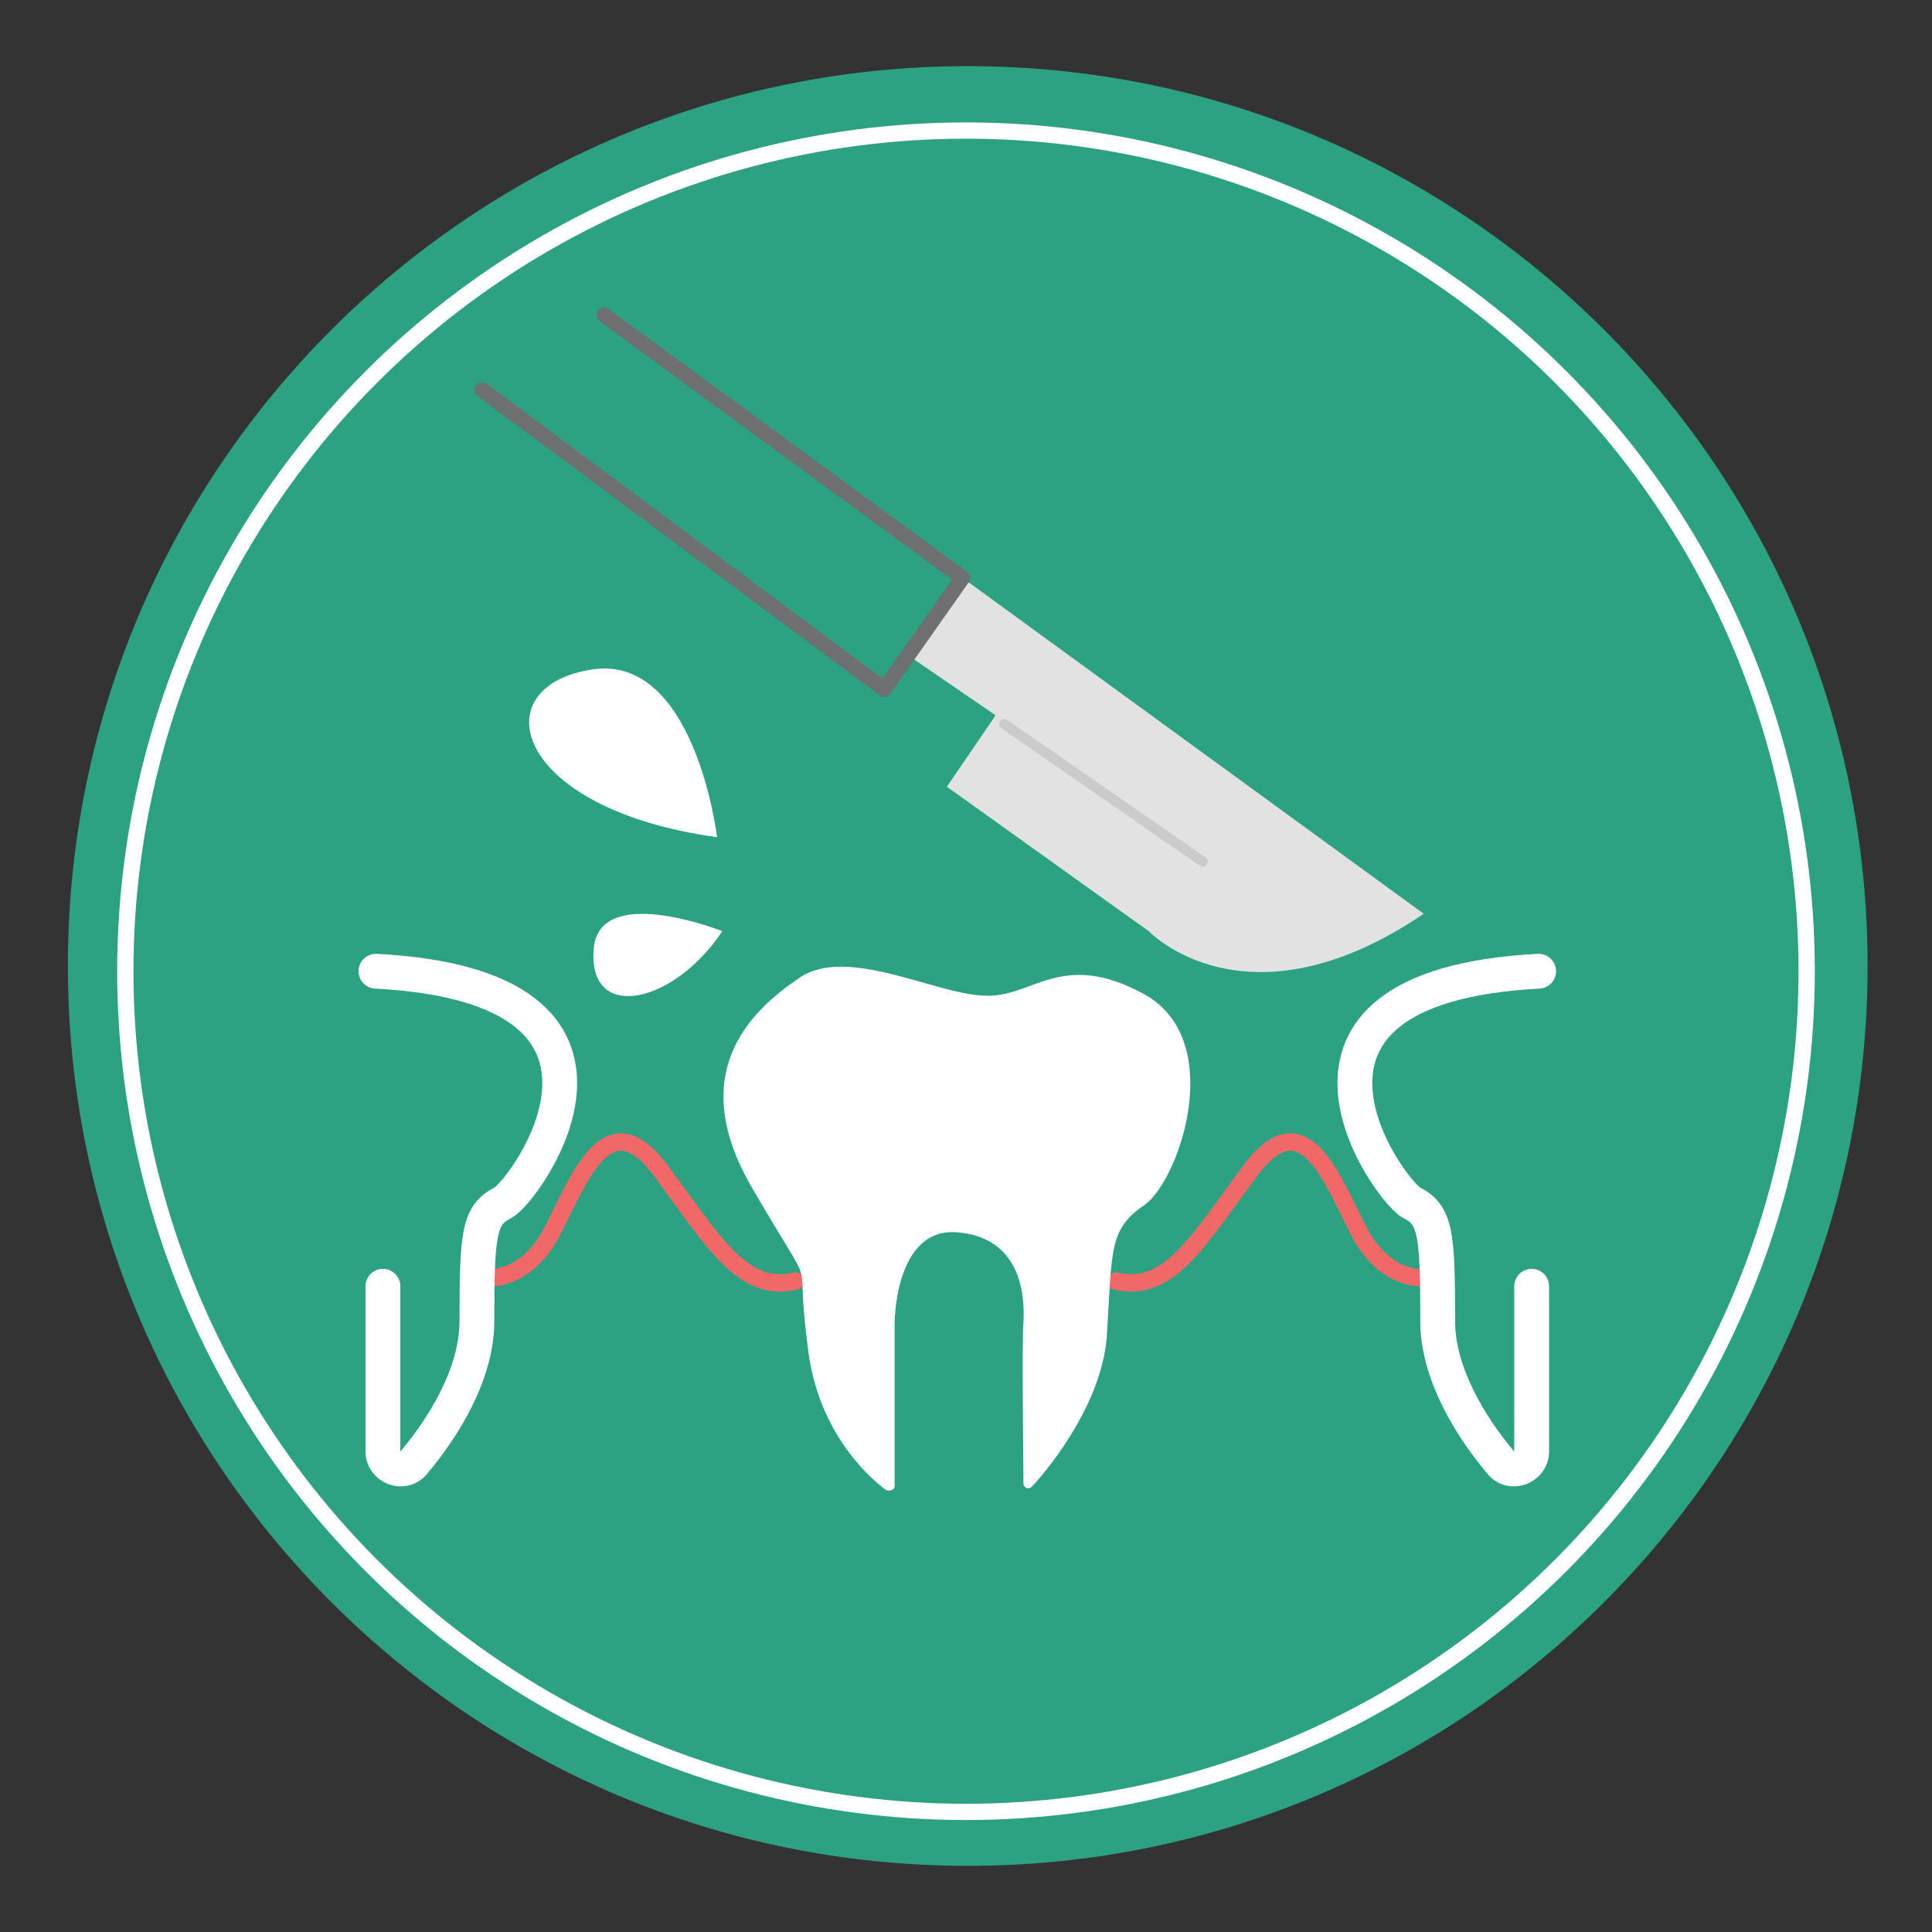
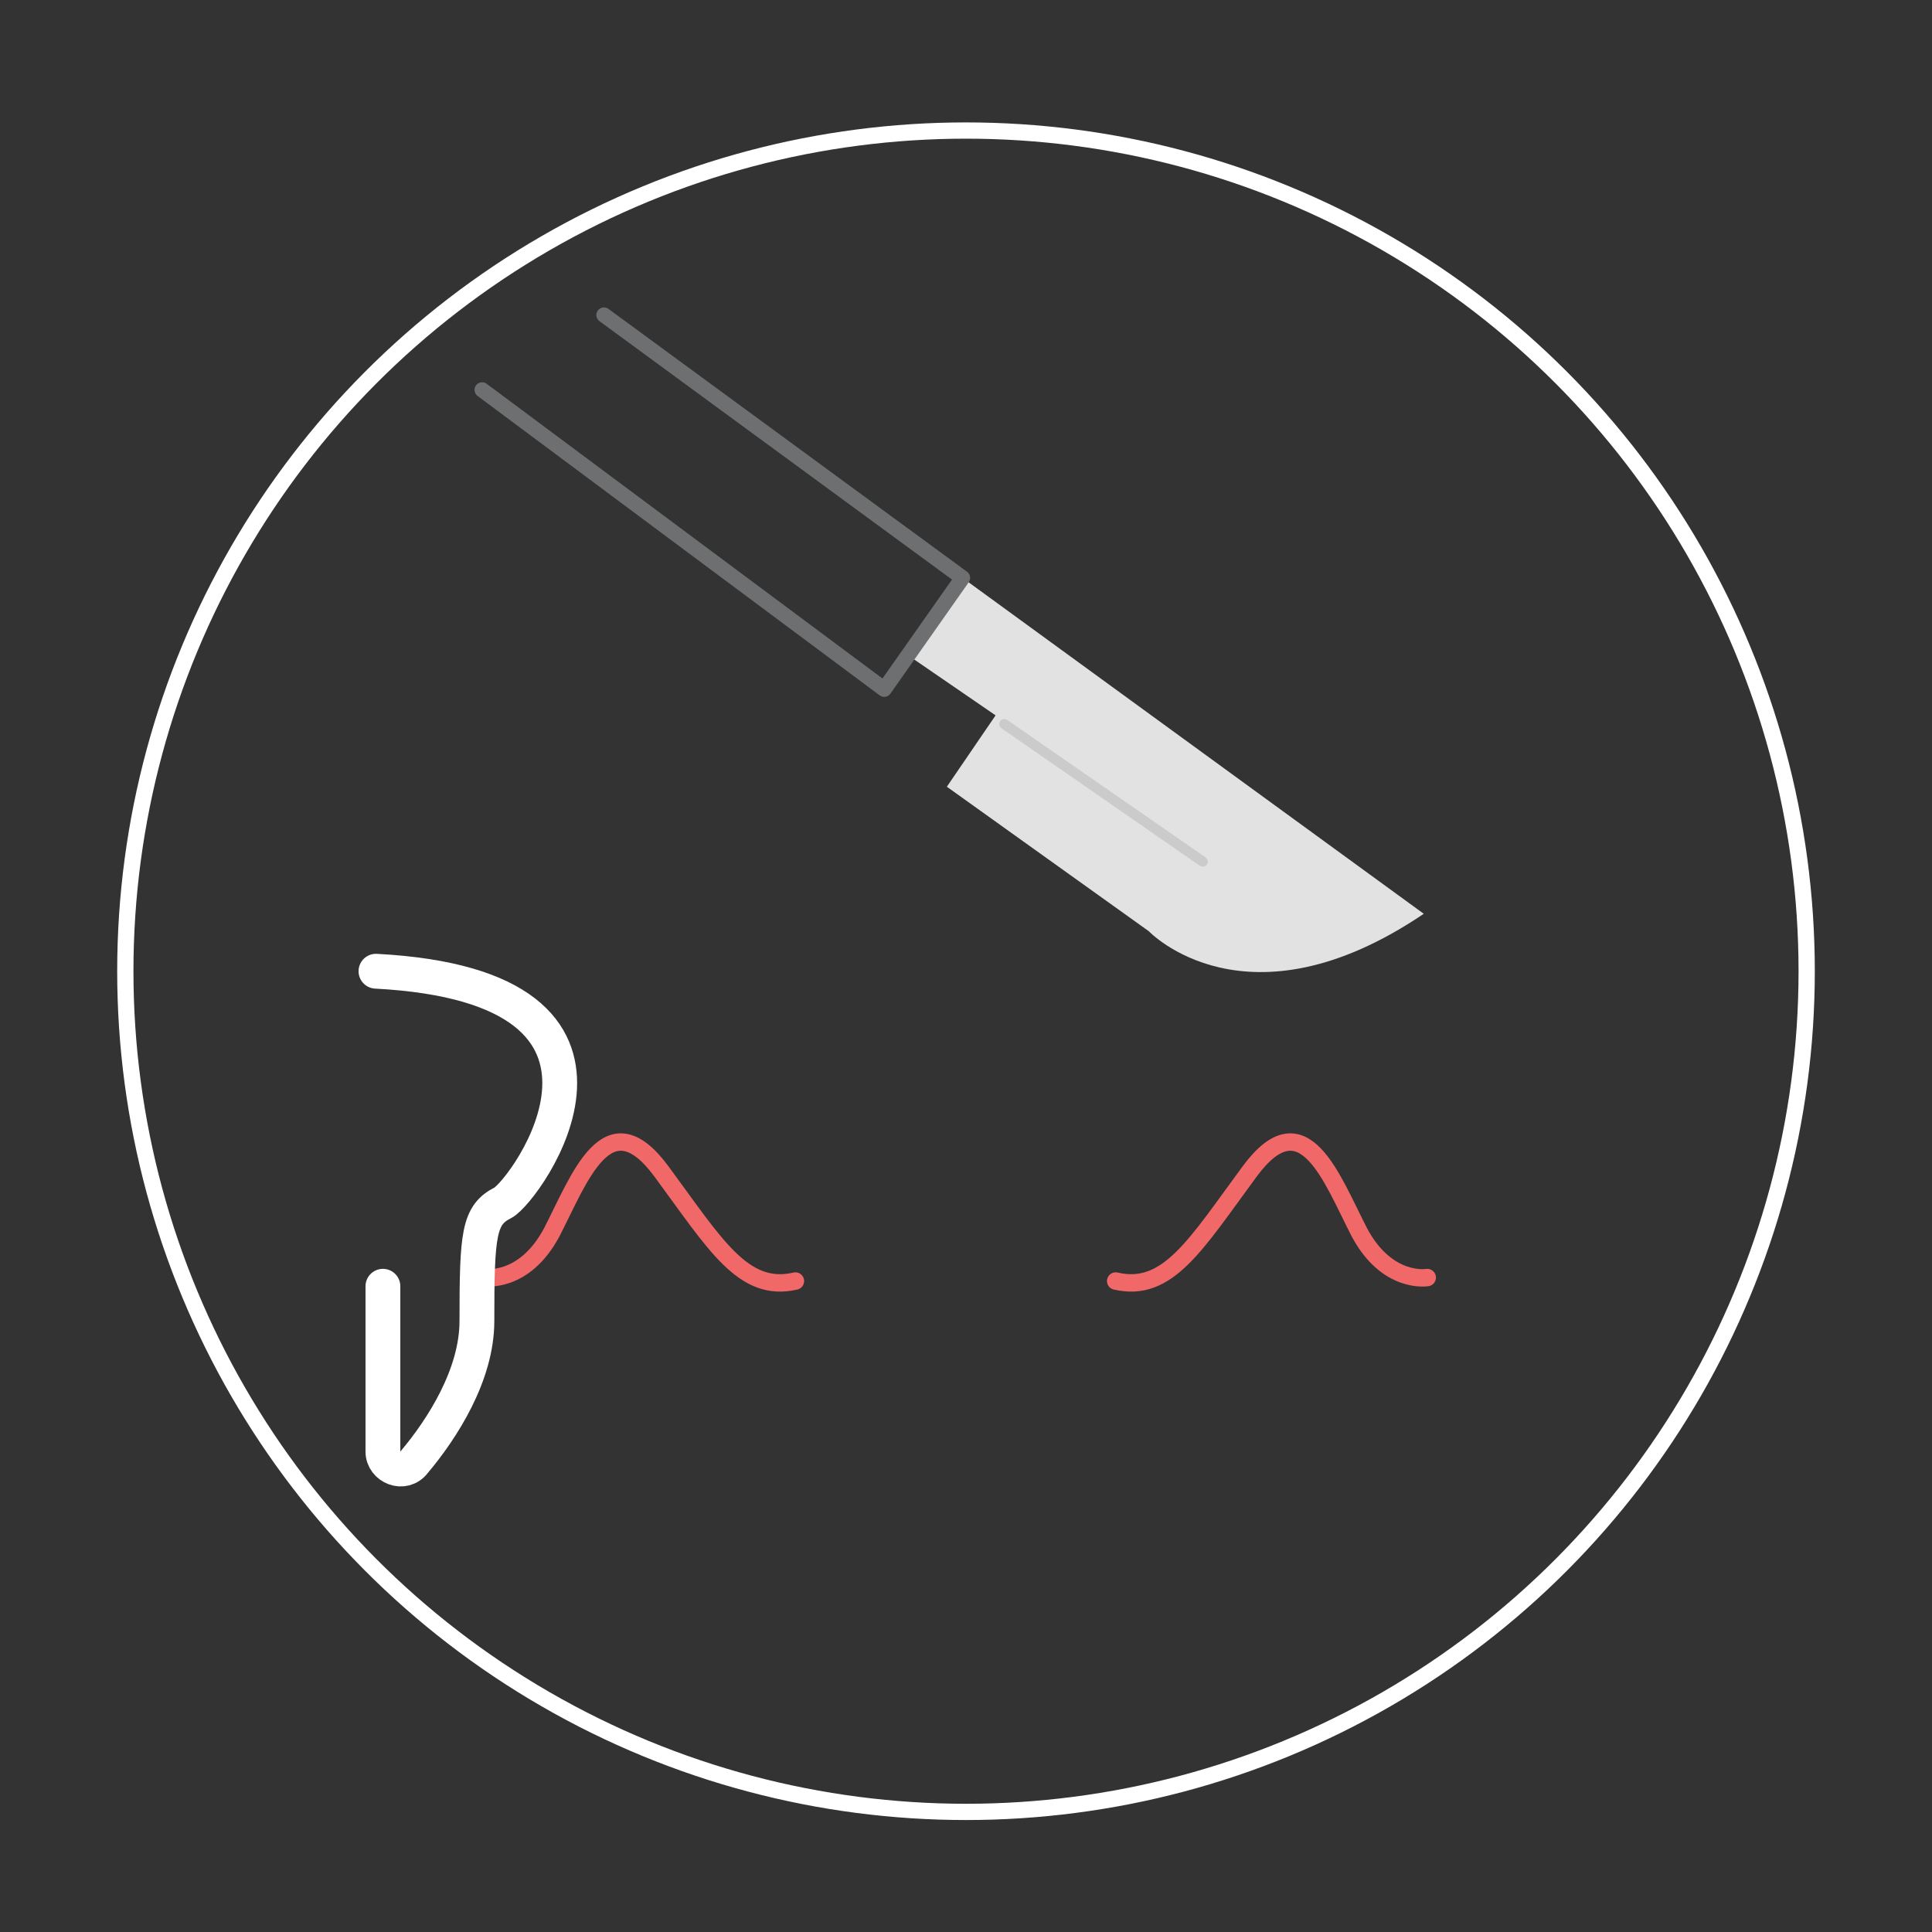
<svg xmlns="http://www.w3.org/2000/svg" id="Layer_1" x="0px" y="0px" viewBox="0 0 111 111" xml:space="preserve">
  <rect x="0" y="0" width="111" height="111" fill="#333333" stroke="none" />
  <g>
-     <path fill="#2CA282" d="M107.3,55.5c0,28.6-23.2,51.7-51.7,51.7c-28.6,0-51.7-23.2-51.7-51.7c0-28.6,23.2-51.7,51.7-51.7 C84.1,3.8,107.3,26.9,107.3,55.5" />
    <circle fill="none" stroke="#FFFFFF" stroke-width="0.934" stroke-miterlimit="10" cx="55.5" cy="55.8" r="48.3" />
    <path fill="none" stroke="#F16869" stroke-linecap="round" stroke-linejoin="round" stroke-miterlimit="10" d="M27.8,73.4 c0,0,2.3,0.4,3.9-2.6c1.6-3.1,3.2-7.7,6.3-3.5c3.1,4.2,4.7,7,7.7,6.3" />
    <path fill="none" stroke="#F16869" stroke-linecap="round" stroke-linejoin="round" stroke-miterlimit="10" d="M82,73.4 c0,0-2.3,0.4-3.9-2.6c-1.6-3.1-3.2-7.7-6.3-3.5c-3.1,4.2-4.7,7-7.7,6.3" />
-     <path fill="#FFFFFF" d="M50.9,85.6c0.2,0.1,0.5,0,0.5-0.2V76c0,0,0-5.5,3.6-5.2c3.6,0.3,3.9,3.5,3.8,5.2c-0.1,1.4,0,7.1,0,9.2 c0,0.3,0.3,0.4,0.5,0.2c1.2-1.3,4.1-5,4.3-8.8c0.3-4.8,0.1-6,2.2-7.4c2-1.5,4.7-9.5-0.1-12.1c-4.8-2.6-6.4,0.3-9.2,0.1 c-2.8-0.1-7.9-2.9-10.6-1c-2.8,1.9-6.6,5.5-2.6,12.2c3.9,6.7,2.3,2.9,3.1,8.9C46.9,82.1,49.8,84.8,50.9,85.6" />
    <path fill="#E2E2E2" d="M81.8,52.5L55.3,33.2l-3.2,4.4l5.1,3.5l-2.8,4.1L66,53.5C66,53.5,71.6,59.4,81.8,52.5" />
    <line fill="none" stroke="#CCCBCB" stroke-width="0.583" stroke-linecap="round" stroke-linejoin="round" stroke-miterlimit="10" x1="69.1" y1="49.5" x2="57.7" y2="41.6" />
-     <path fill="#FFFFFF" d="M41.2,48.1c0,0-1.3-10.8-7.4-9.6C27.7,39.6,29.6,46.5,41.2,48.1" />
-     <path fill="#FFFFFF" d="M41.5,53.5c0,0-7.3-2.9-7.4,1.2C33.9,58.7,38.7,57.7,41.5,53.5" />
    <polyline fill="none" stroke="#6D6F70" stroke-width="0.874" stroke-linecap="round" stroke-linejoin="round" stroke-miterlimit="10" points=" 34.7,18.1 55.3,33.2 50.8,39.6 27.7,22.4 " />
    <path fill="none" stroke="#FFFFFF" stroke-width="2" stroke-linecap="round" stroke-linejoin="round" stroke-miterlimit="10" d=" M22,73.9v9.5c0,0.9,1.2,1.4,1.8,0.6c1.6-1.9,3.6-5,3.6-8.1c0-5,0.1-6.1,1.5-6.8c1.3-0.7,9.8-12.4-7.3-13.3" />
-     <path fill="none" stroke="#FFFFFF" stroke-width="2" stroke-linecap="round" stroke-linejoin="round" stroke-miterlimit="10" d=" M88,73.9v9.5c0,0.9-1.2,1.4-1.8,0.6c-1.6-1.9-3.6-5-3.6-8.1c0-5-0.1-6.1-1.5-6.8c-1.3-0.7-9.8-12.4,7.3-13.3" />
  </g>
</svg>